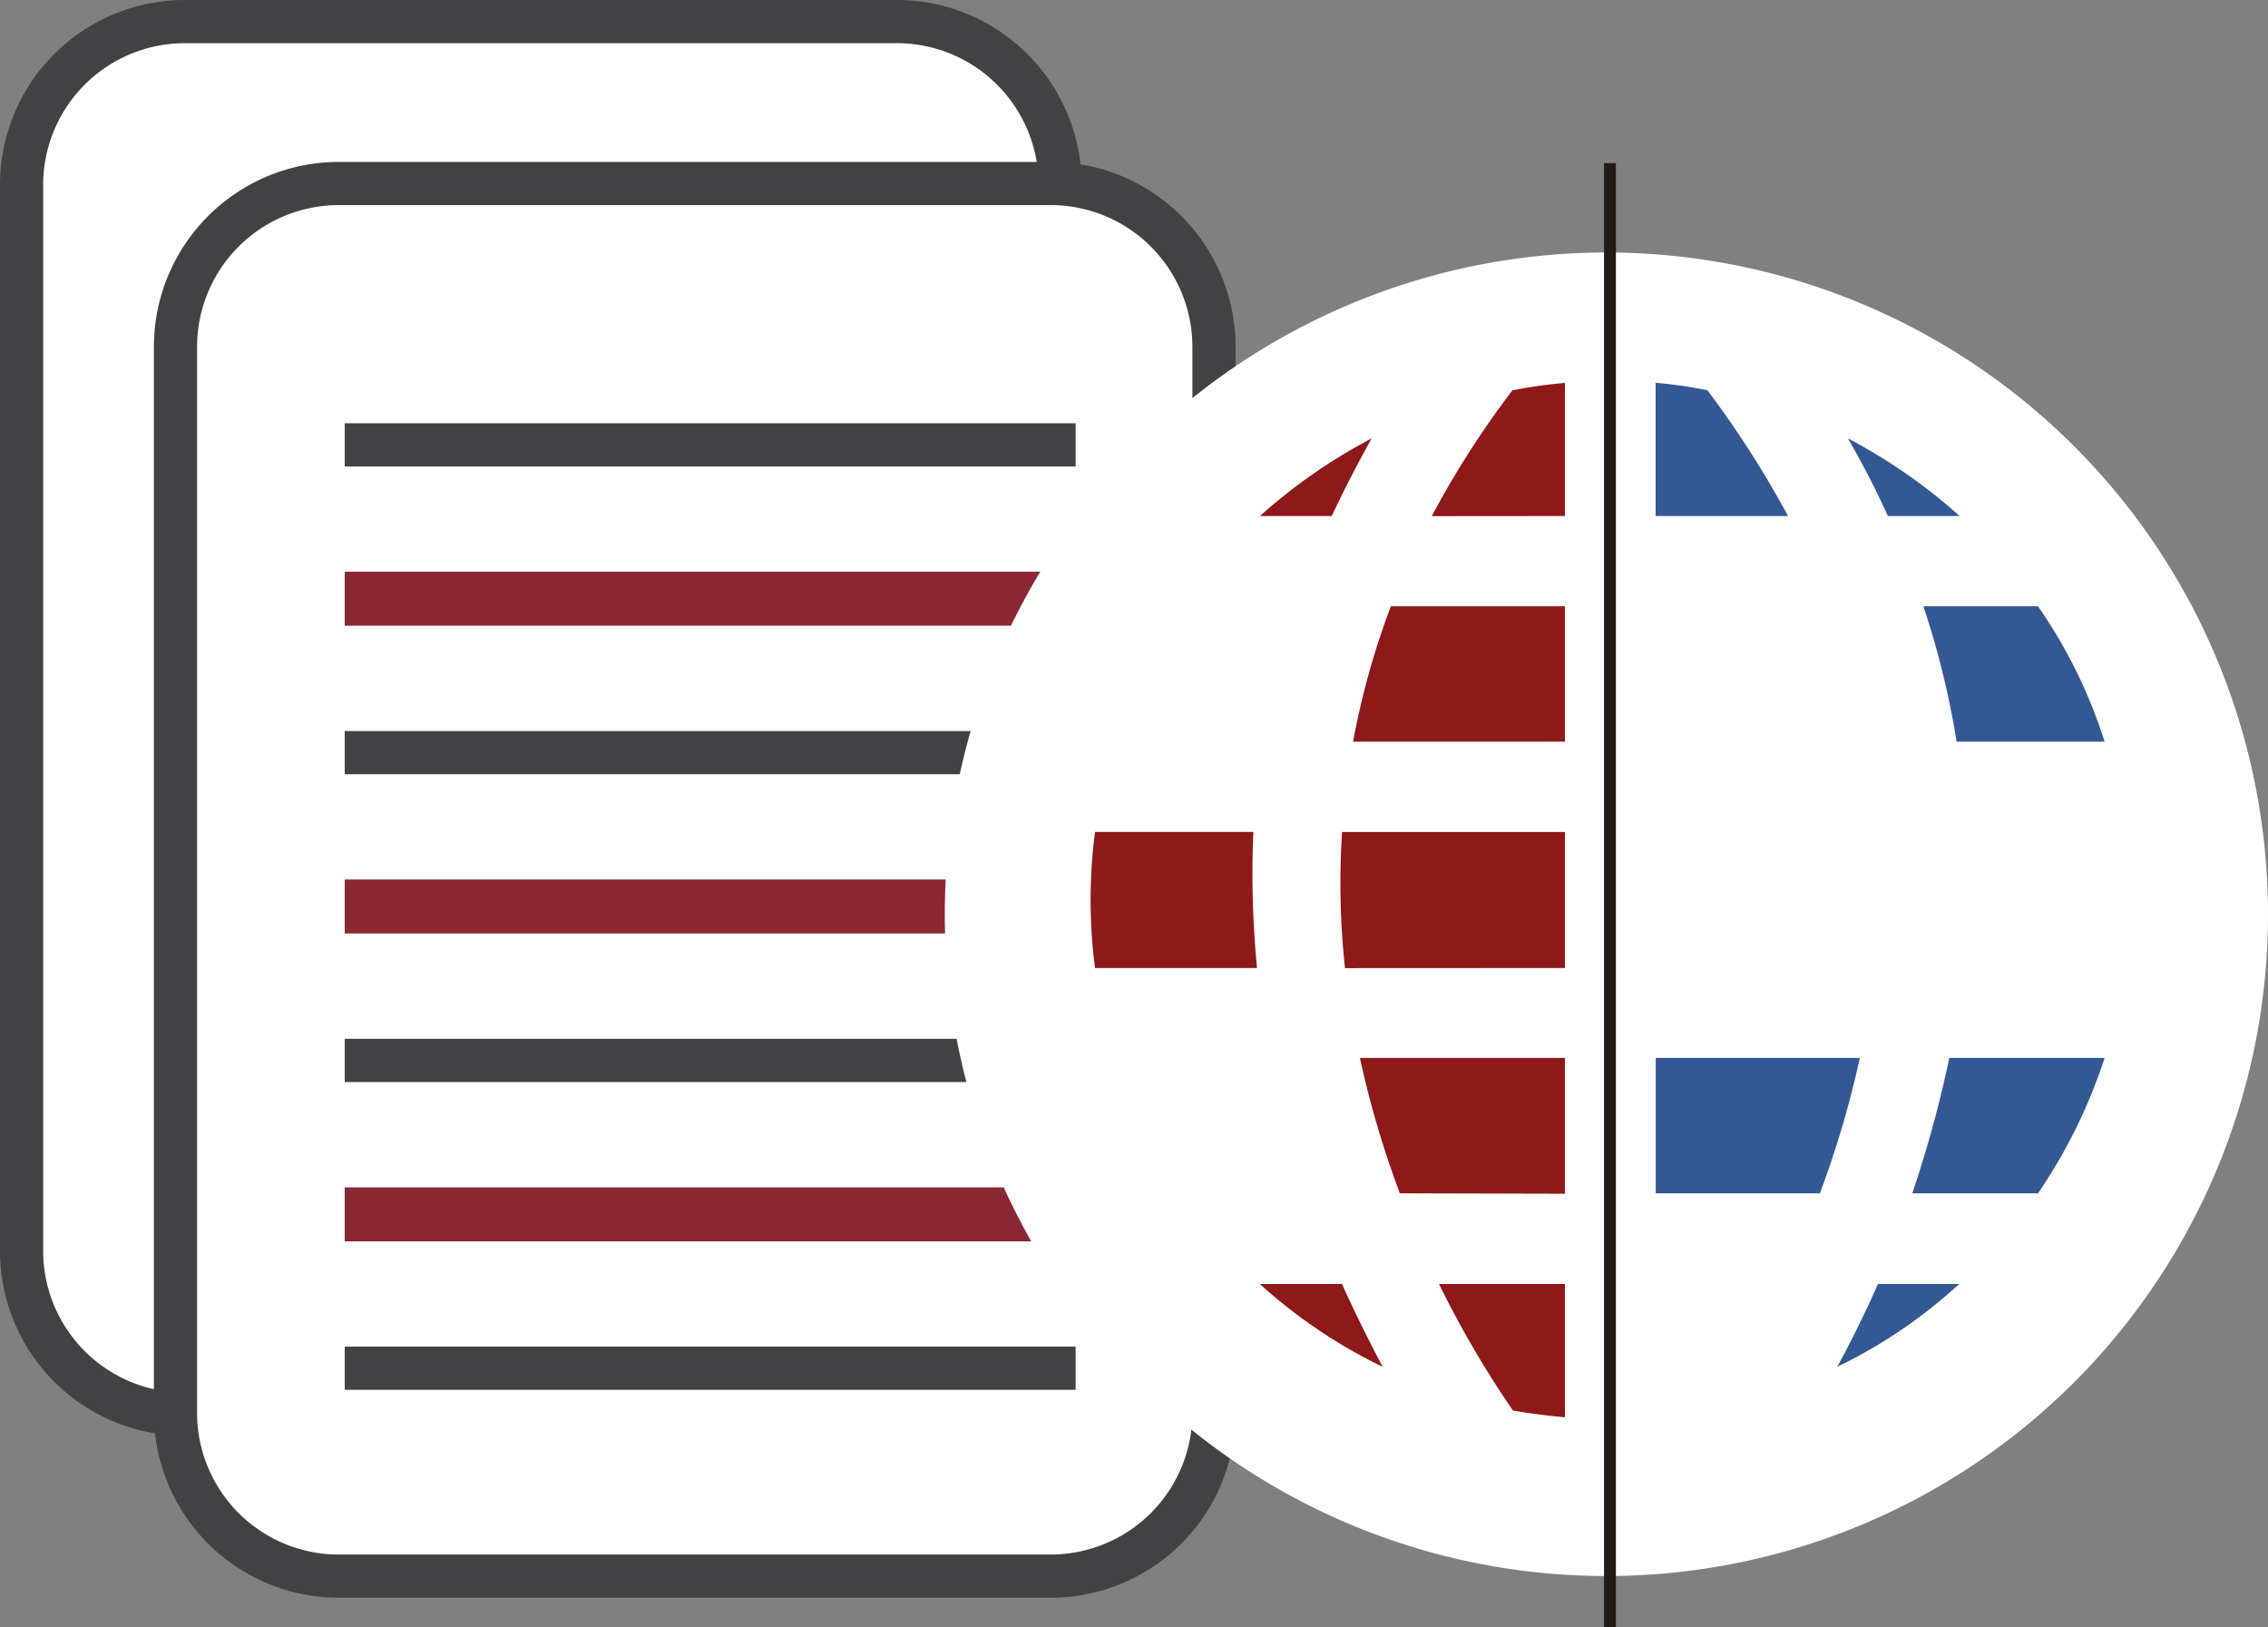
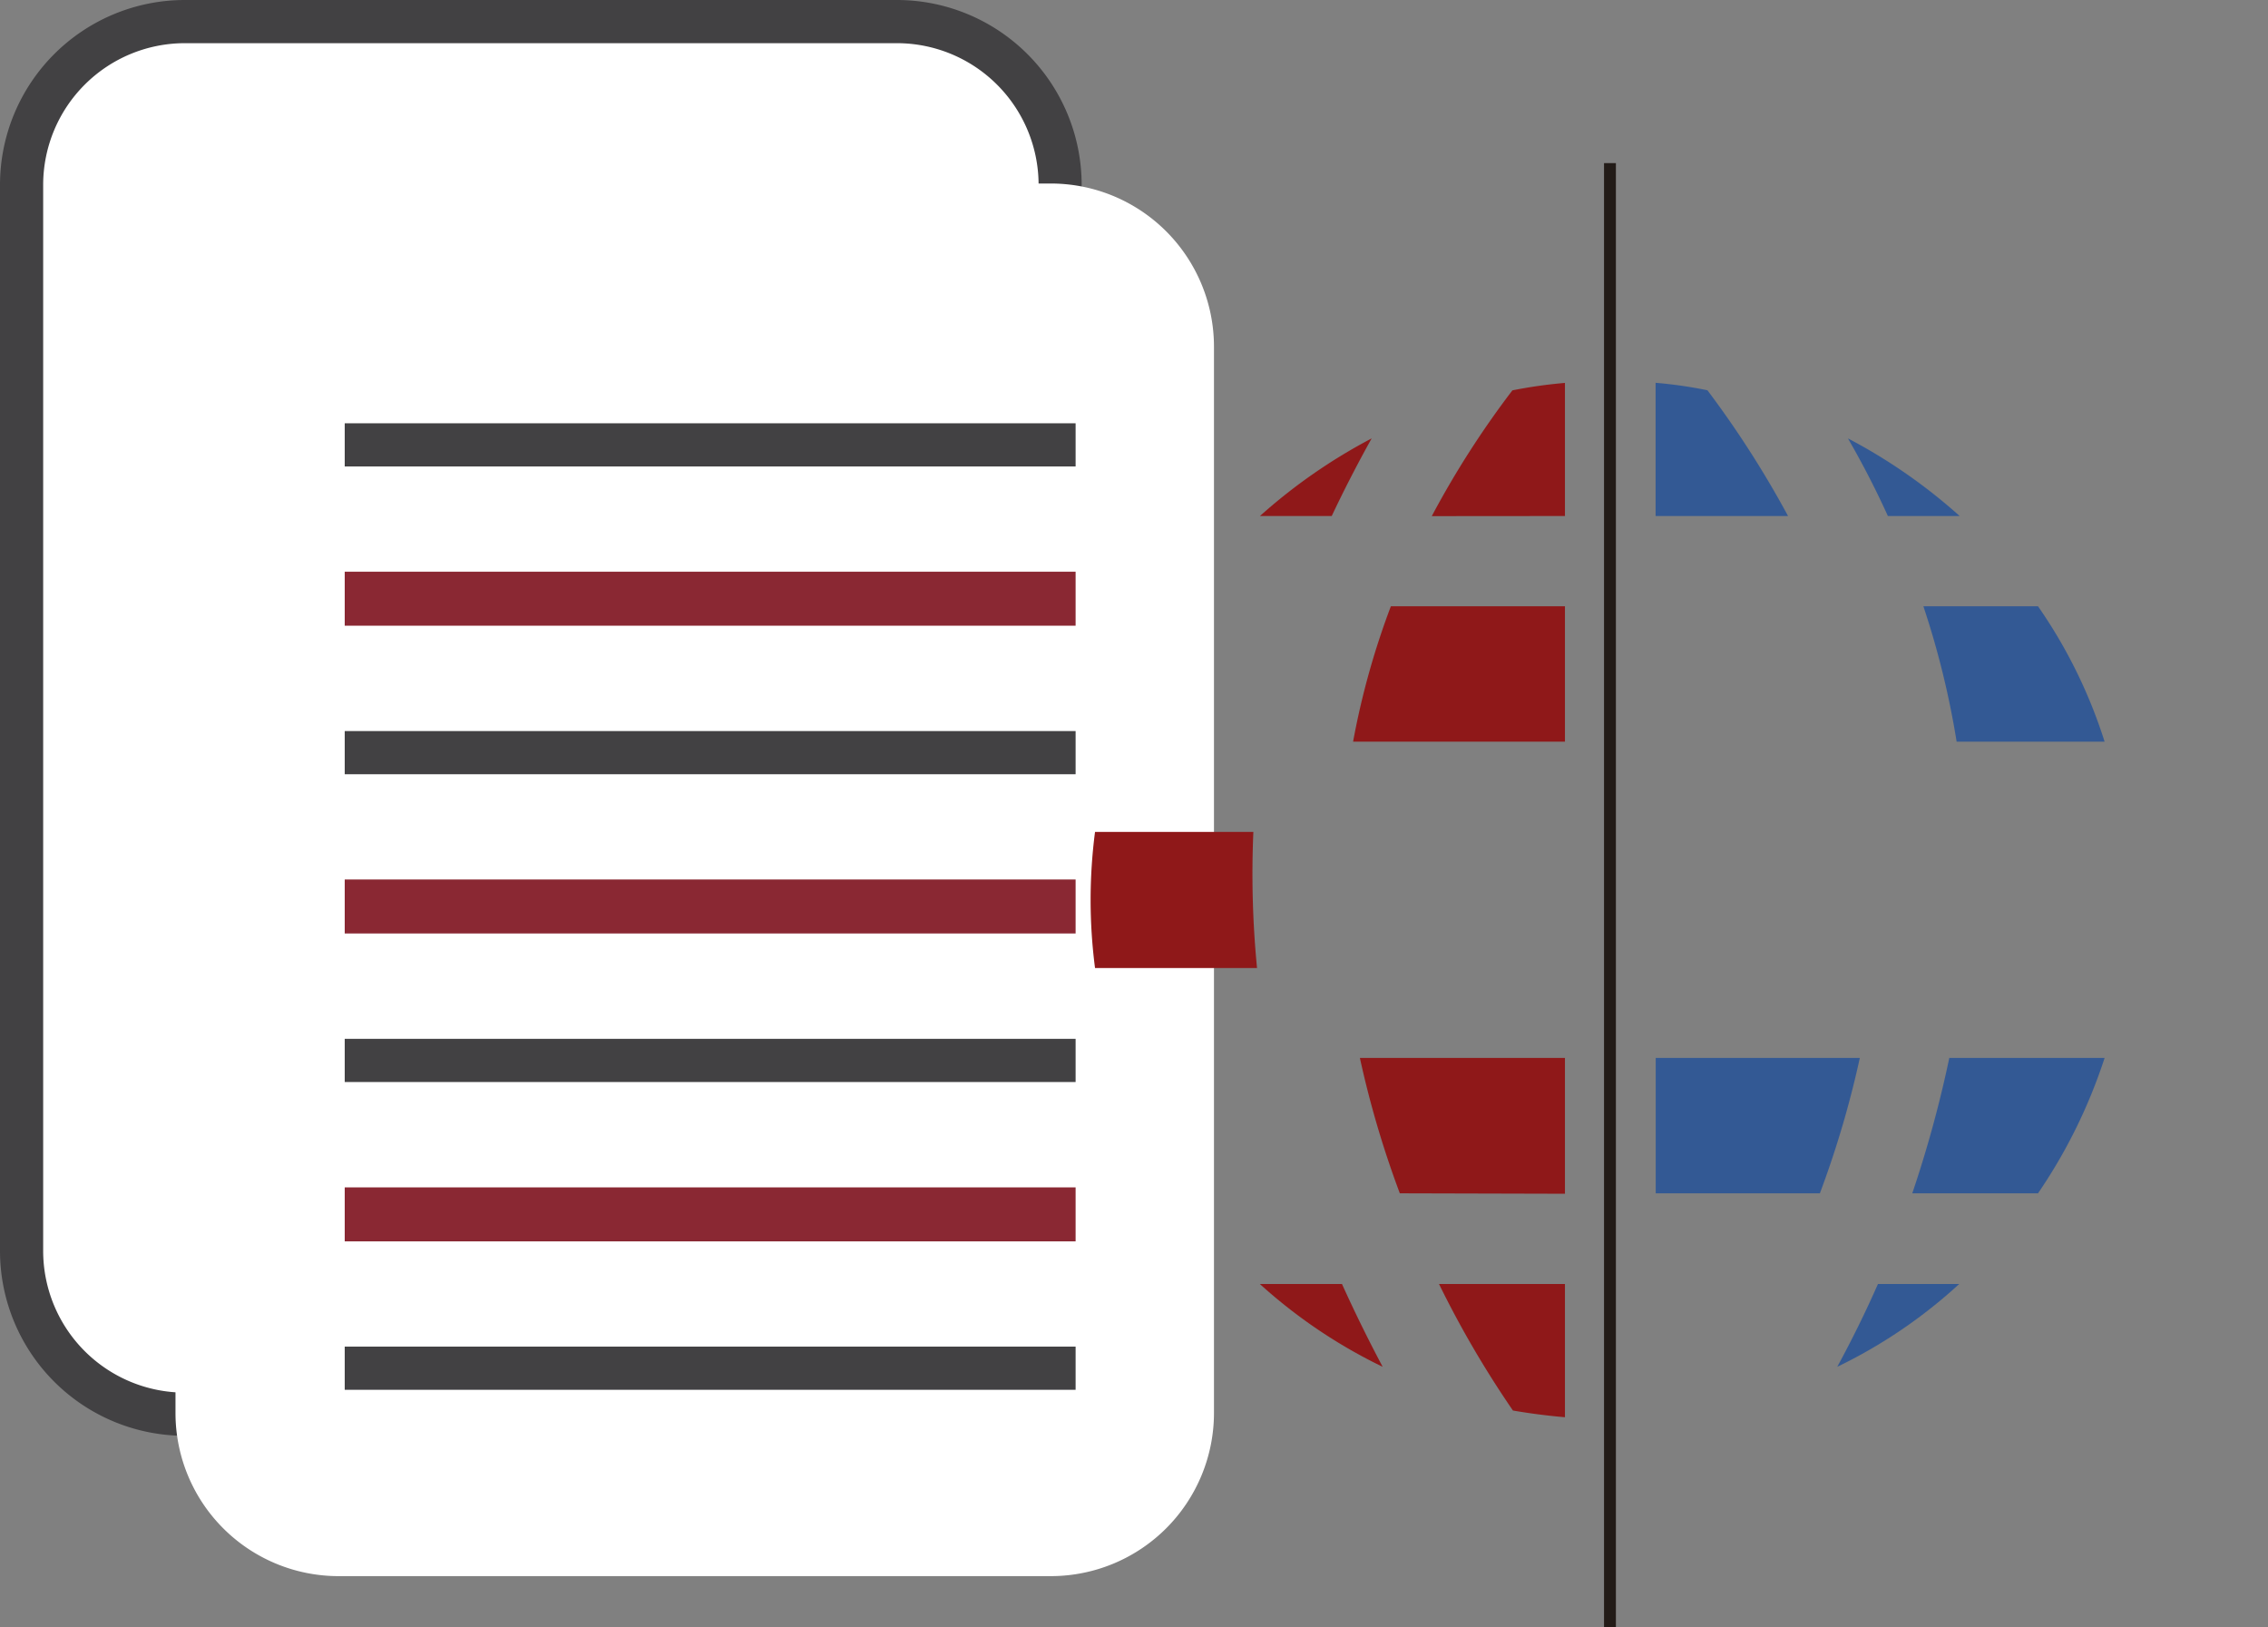
<svg xmlns="http://www.w3.org/2000/svg" viewBox="0 0 210.14 150.72">
  <rect x="0" y="0" width="210.14" height="150.72" fill="#808080" stroke="none" />
  <defs>
    <style>.cls-1{fill:#fff;}.cls-2{fill:#424143;}.cls-3{fill:#8a2833;}.cls-4{fill:#8f1819;}.cls-5{fill:#335994;}.cls-6{fill:#221b17;}</style>
  </defs>
  <title>icono_agencia_aduanal</title>
  <g id="Capa_2" data-name="Capa 2">
    <g id="Capa_1-2" data-name="Capa 1">
      <path class="cls-1" d="M83.11,131h-66A15.11,15.11,0,0,1,2,115.9V17.11A15.11,15.11,0,0,1,17.11,2h66A15.11,15.11,0,0,1,98.23,17.11V115.9A15.11,15.11,0,0,1,83.11,131" />
      <path class="cls-2" d="M83.12,133h-66A17.13,17.13,0,0,1,0,115.9V17.11A17.13,17.13,0,0,1,17.11,0h66a17.13,17.13,0,0,1,17.11,17.11V115.9A17.13,17.13,0,0,1,83.12,133M17.11,4A13.13,13.13,0,0,0,4,17.11V115.9A13.13,13.13,0,0,0,17.11,129h66A13.13,13.13,0,0,0,96.23,115.9V17.11A13.13,13.13,0,0,0,83.12,4Z" />
      <path class="cls-1" d="M97.37,146h-66a15.11,15.11,0,0,1-15.11-15.11V32.08A15.11,15.11,0,0,1,31.37,17h66a15.12,15.12,0,0,1,15.11,15.11v98.79A15.12,15.12,0,0,1,97.37,146" />
-       <path class="cls-2" d="M97.37,148h-66a17.13,17.13,0,0,1-17.11-17.12V32.08A17.13,17.13,0,0,1,31.37,15h66a17.13,17.13,0,0,1,17.11,17.11v98.79A17.13,17.13,0,0,1,97.37,148m-66-129A13.13,13.13,0,0,0,18.26,32.08v98.79A13.13,13.13,0,0,0,31.37,144h66a13.13,13.13,0,0,0,13.11-13.12V32.08A13.13,13.13,0,0,0,97.37,19Z" />
      <rect class="cls-2" x="31.94" y="39.21" width="67.72" height="4" />
      <rect class="cls-3" x="31.94" y="52.96" width="67.72" height="5" />
      <rect class="cls-2" x="31.94" y="67.72" width="67.72" height="4" />
      <rect class="cls-3" x="31.94" y="81.47" width="67.72" height="5" />
      <rect class="cls-2" x="31.94" y="96.23" width="67.72" height="4" />
      <rect class="cls-3" x="31.94" y="109.99" width="67.72" height="5" />
      <rect class="cls-2" x="31.94" y="124.74" width="67.72" height="4" />
-       <path class="cls-1" d="M87.54,84.69a61.3,61.3,0,1,1,61.3,61.3,61.3,61.3,0,0,1-61.3-61.3" />
      <path class="cls-4" d="M116.47,89.67a89.78,89.78,0,0,1-.34-12.61H101.46a48.67,48.67,0,0,0,0,12.61Z" />
      <path class="cls-4" d="M127.09,40.61a51,51,0,0,0-10.35,7.19h6.65q1.71-3.62,3.7-7.19" />
      <path class="cls-4" d="M128.11,126.61q-2-3.76-3.77-7.67h-7.61a48,48,0,0,0,11.38,7.67" />
-       <path class="cls-4" d="M145,89.67V77.07H124.35a73.16,73.16,0,0,0,.27,12.61Z" />
      <path class="cls-4" d="M145,68.7V56.16H128.87a72.4,72.4,0,0,0-3.5,12.54Z" />
      <path class="cls-4" d="M145,110.58V98H126a90.89,90.89,0,0,0,3.7,12.54Z" />
      <path class="cls-4" d="M145,47.8V35.47a43.81,43.81,0,0,0-4.87.69,84.92,84.92,0,0,0-7.47,11.65Z" />
      <path class="cls-4" d="M145,131.27V118.94H133.33a92.88,92.88,0,0,0,6.85,11.72q2.39.41,4.8.62" />
      <path class="cls-5" d="M165.67,47.8a92.43,92.43,0,0,0-7.47-11.65,41.14,41.14,0,0,0-4.8-.69V47.8Z" />
      <path class="cls-5" d="M172.32,98H153.41v12.54h15.21A91.17,91.17,0,0,0,172.32,98" />
      <path class="cls-5" d="M181.5,118.94H174q-1.72,3.9-3.77,7.67a46.71,46.71,0,0,0,11.3-7.67" />
      <path class="cls-5" d="M181.57,47.8a50.82,50.82,0,0,0-10.35-7.19q2.06,3.57,3.7,7.19Z" />
      <path class="cls-5" d="M195,98H180.61a109.07,109.07,0,0,1-3.43,12.54h11.65A49.21,49.21,0,0,0,195,98" />
      <path class="cls-5" d="M195,68.7a46.55,46.55,0,0,0-6.17-12.54H178.21a79.59,79.59,0,0,1,3.08,12.54Z" />
      <rect class="cls-6" x="148.62" y="15.11" width="1.1" height="135.61" />
    </g>
  </g>
</svg>